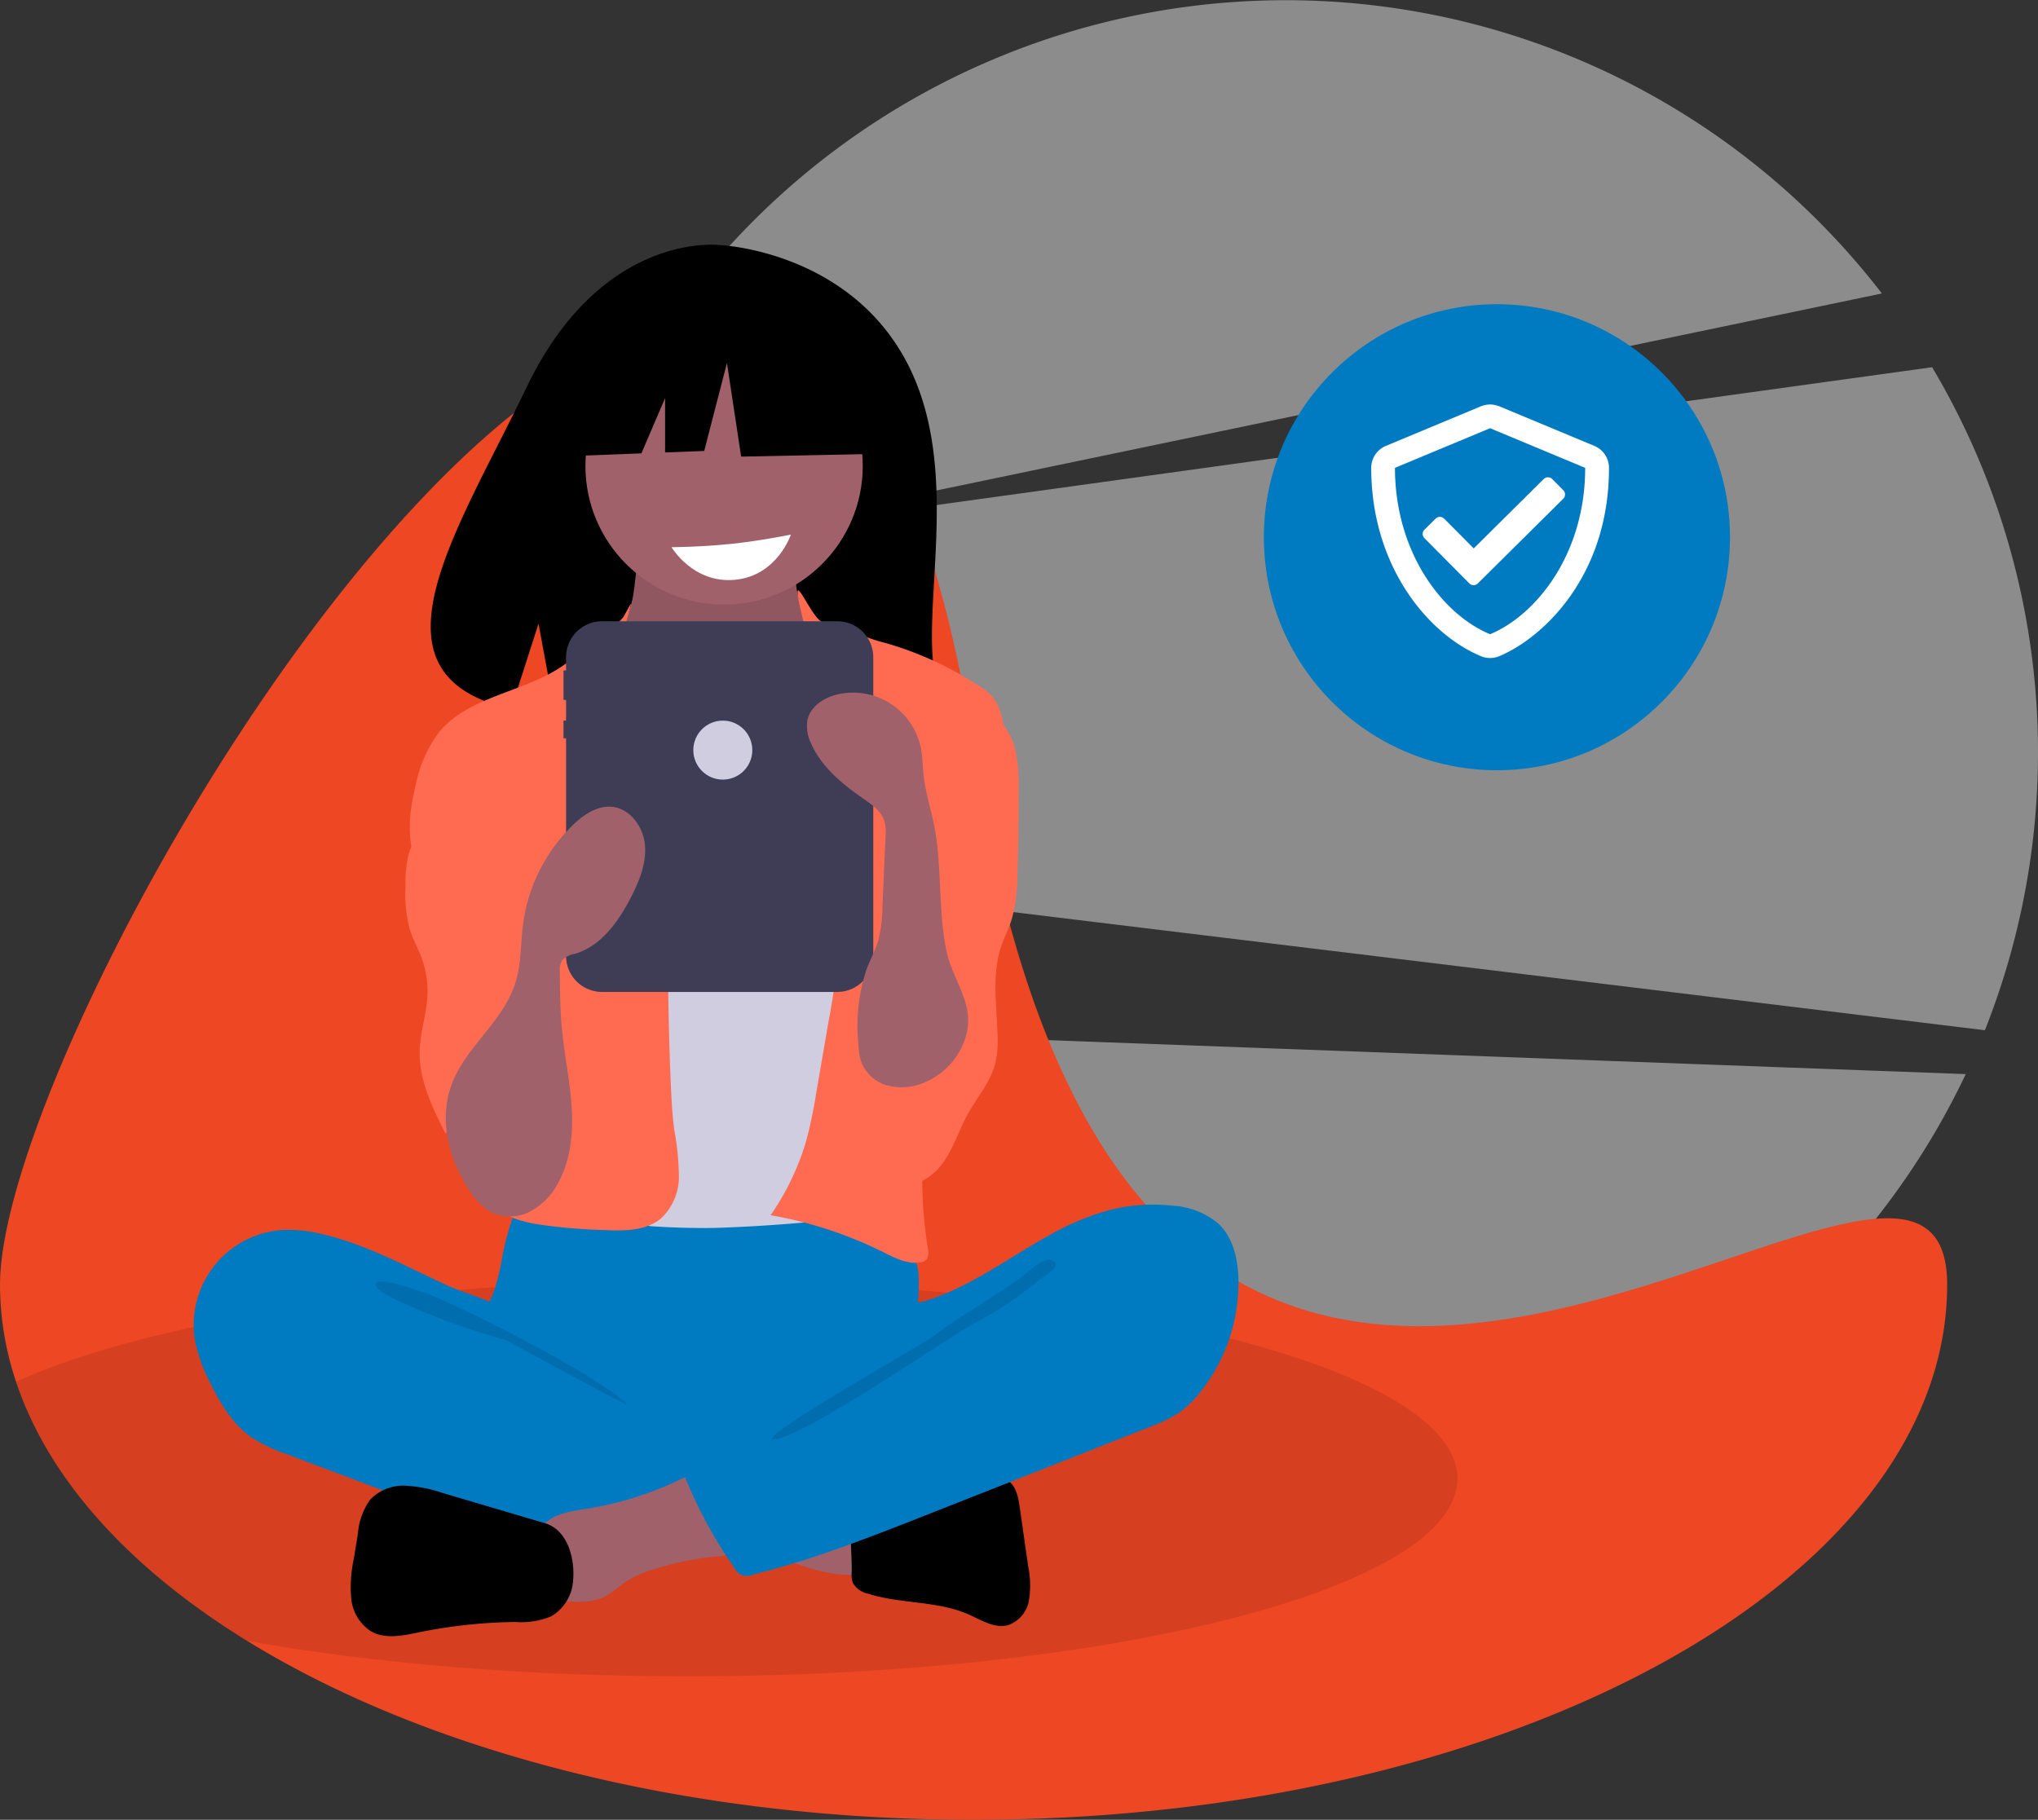
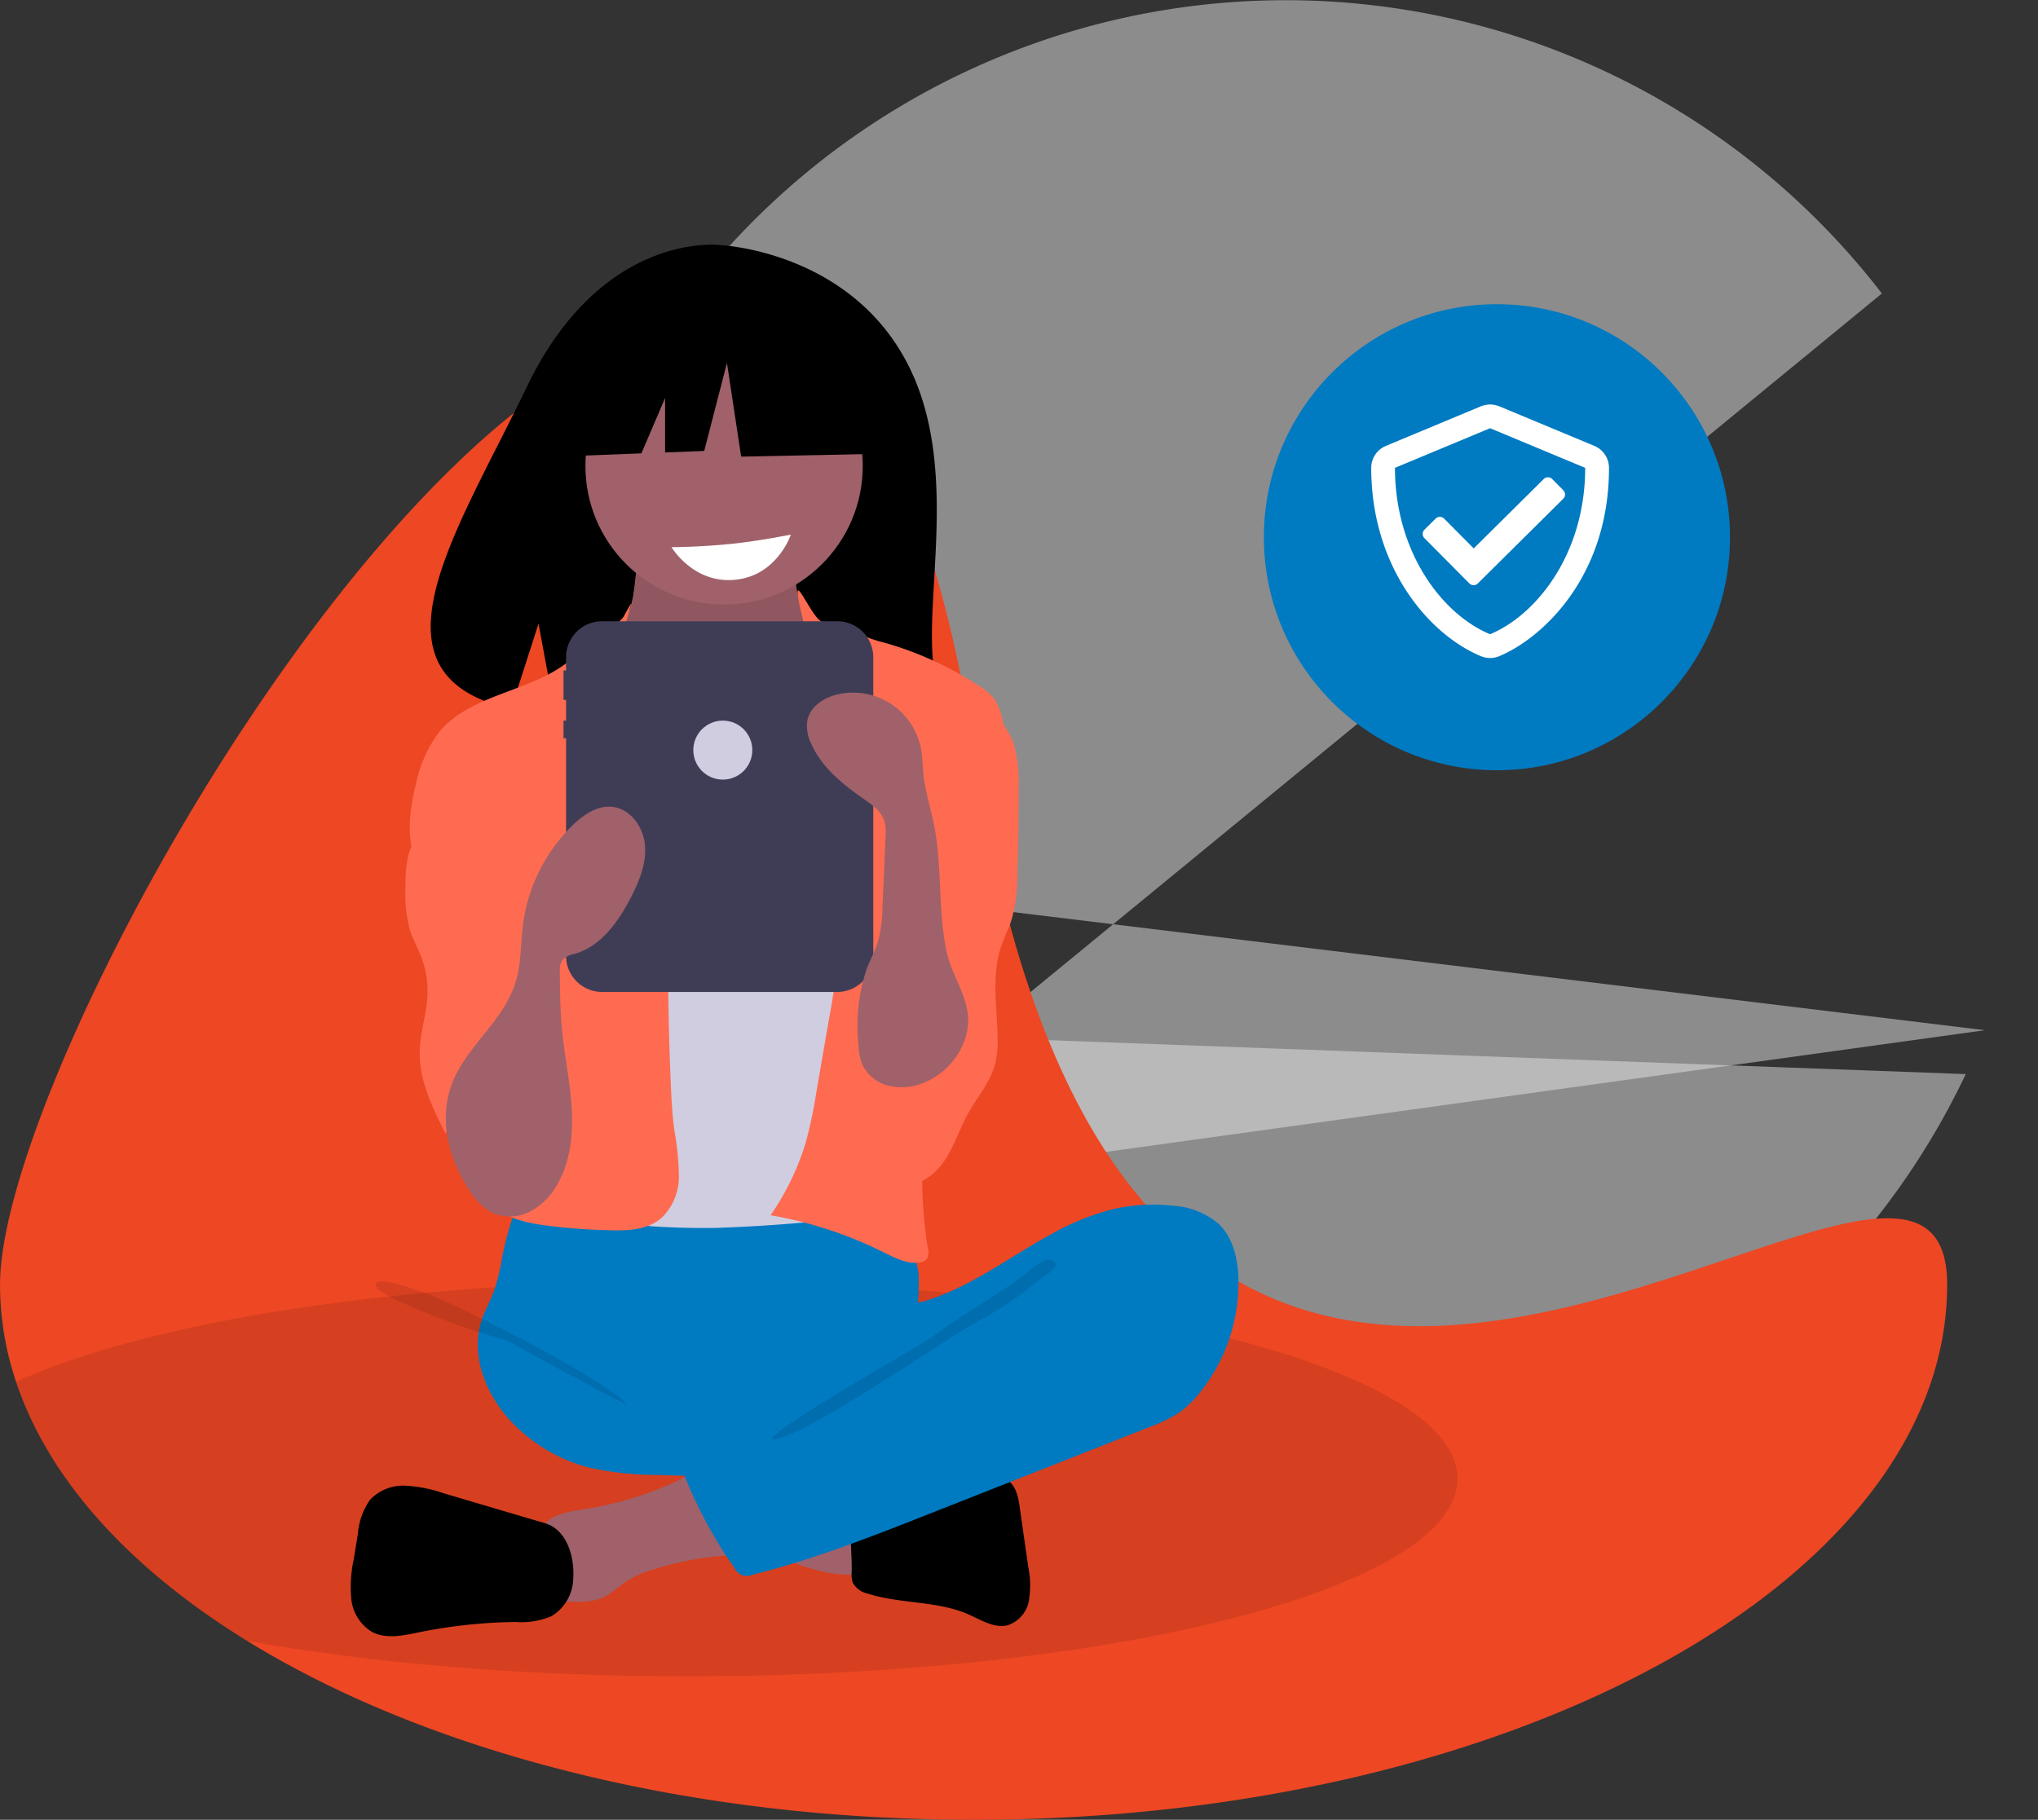
<svg xmlns="http://www.w3.org/2000/svg" width="297.314" height="265.529" viewBox="0 0 297.314 265.529">
  <rect x="0" y="0" width="297.314" height="265.529" fill="#333333" stroke="none" />
  <g id="Group_8786" data-name="Group 8786" transform="translate(-544.62 -3290.443)">
    <g id="Group_6681" data-name="Group 6681" transform="translate(27.995 -298.097)">
      <g id="undraw_social_girl_562b" transform="translate(516.625 3588.54)">
-         <path id="Path_5883" data-name="Path 5883" d="M601.728,263.981a109.941,109.941,0,0,0-7.7-96.739l-175.645,24.32L586.7,156.482A109.763,109.763,0,0,0,390.99,238.362Z" transform="translate(-312.161 -113.66)" fill="#e6e6e6" opacity="0.5" style="mix-blend-mode: multiply;isolation: isolate" />
+         <path id="Path_5883" data-name="Path 5883" d="M601.728,263.981l-175.645,24.32L586.7,156.482A109.763,109.763,0,0,0,390.99,238.362Z" transform="translate(-312.161 -113.66)" fill="#e6e6e6" opacity="0.5" style="mix-blend-mode: multiply;isolation: isolate" />
        <path id="Path_5884" data-name="Path 5884" d="M409.909,519.317a109.786,109.786,0,0,0,201.628,7.458Z" transform="translate(-324.762 -370.051)" fill="#e6e6e6" opacity="0.5" style="mix-blend-mode: multiply;isolation: isolate" />
        <path id="Path_5885" data-name="Path 5885" d="M462.57,382.679c0,43.13-63.591,78.091-142.031,78.091-42.14,0-79.994-10.089-106-26.117-16.971-10.454-28.9-23.439-33.687-37.789a44.477,44.477,0,0,1-2.341-14.186c0-43.126,117.7-237.661,142.031-78.087S462.57,339.553,462.57,382.679Z" transform="translate(-178.508 -195.241)" fill="#ed4723" />
        <path id="Path_5886" data-name="Path 5886" d="M395.146,650.488c0,15.925-50.292,28.837-112.334,28.837-23.9,0-46.048-1.915-64.254-5.182-16.971-10.454-28.9-23.439-33.687-37.789,19.26-8.776,55.9-14.7,97.941-14.7C344.854,621.651,395.146,634.563,395.146,650.488Z" transform="translate(-182.529 -434.73)" opacity="0.1" />
        <path id="Path_5887" data-name="Path 5887" d="M417.968,226.493c-8.9-15.043-26.516-15.744-26.516-15.744s-17.163-2.195-28.173,20.715c-10.262,21.354-24.425,41.972-2.28,46.971l4-12.45,2.477,13.377a86.657,86.657,0,0,0,9.475.162c23.715-.766,46.3.224,45.574-8.286C421.558,259.925,426.534,240.967,417.968,226.493Z" transform="translate(-286.437 -174.988)" />
        <path id="Path_5888" data-name="Path 5888" d="M371.526,598.072a35.121,35.121,0,0,1-1.136,4.889c-.557,1.566-1.417,3.015-1.927,4.6-1.624,5.045.627,10.67,4.222,14.564A23.765,23.765,0,0,0,384.273,629a47.269,47.269,0,0,0,9.957,1.047c9.255.314,18.747.594,27.517-2.38a47.818,47.818,0,0,0,7.994-3.632,5.985,5.985,0,0,0,2.074-1.633,5.708,5.708,0,0,0,.749-3.351c-.02-3.923-.815-7.827-.626-11.745a46.55,46.55,0,0,0,.311-6.5,12,12,0,0,0-9.169-10.335,24.906,24.906,0,0,0-7.6,0,193.775,193.775,0,0,1-19.781.884c-6.748-.043-13.454-1.073-20.169-1.181-1.986-.032-1.946.58-2.578,2.5A46.806,46.806,0,0,0,371.526,598.072Z" transform="translate(-298.228 -414.832)" fill="#007ac1" />
        <path id="Path_5889" data-name="Path 5889" d="M415.9,334.479a11.78,11.78,0,0,1-1.7,4.853c-1.174,1.605-3.088,2.523-4.351,4.059-1.9,2.313-2.01,5.567-2.018,8.56-.007,2.758.049,5.7,1.587,7.988a13.961,13.961,0,0,0,4,3.528c5.767,3.887,12,7.843,18.953,7.971,2.881.053,5.97-.691,7.866-2.861a11.812,11.812,0,0,0,1.9-3.4,45.12,45.12,0,0,0,3.194-13.736,16.128,16.128,0,0,0-.608-6.6c-.845-2.355-2.553-4.293-3.682-6.526a14.529,14.529,0,0,1-1.4-8.6.928.928,0,0,0-.049-.623.908.908,0,0,0-.748-.3l-13.788-.993a30.008,30.008,0,0,1-3.828-.438c-.743-.151-2.706-1.207-3.415-.926C416.512,326.959,416.168,333.071,415.9,334.479Z" transform="translate(-323.451 -248.115)" fill="#a0616a" />
        <path id="Path_5890" data-name="Path 5890" d="M415.9,335.649a11.781,11.781,0,0,1-1.7,4.853c-1.174,1.605-3.088,2.523-4.351,4.059-1.9,2.313-2.01,5.567-2.018,8.56-.007,2.758.049,5.7,1.587,7.988a13.961,13.961,0,0,0,4,3.528c5.767,3.887,12,7.843,18.953,7.971,2.881.053,5.97-.691,7.866-2.861a11.811,11.811,0,0,0,1.9-3.4,45.12,45.12,0,0,0,3.194-13.736,16.128,16.128,0,0,0-.608-6.6c-.845-2.355-2.553-4.293-3.682-6.526a14.529,14.529,0,0,1-1.4-8.6.928.928,0,0,0-.049-.623.908.908,0,0,0-.748-.3l-13.788-.993a30,30,0,0,1-3.828-.438c-.743-.151-2.706-1.207-3.415-.926C416.512,328.129,416.168,334.241,415.9,335.649Z" transform="translate(-323.451 -248.854)" opacity="0.1" />
        <circle id="Ellipse_140" data-name="Ellipse 140" cx="20.229" cy="20.229" r="20.229" transform="translate(85.405 47.755)" fill="#a0616a" />
        <path id="Path_5891" data-name="Path 5891" d="M424.906,398.354a12.406,12.406,0,0,0,3.553,2.839,11.164,11.164,0,0,0,4.439.845c3.646.1,7.6-.566,10.136-3.187,3.27-3.379,3.162-8.83,5.725-12.772a2.846,2.846,0,0,1,.826-.9,2.678,2.678,0,0,1,1.4-.323c3.237-.03,6.057,2.069,8.6,4.07a11.329,11.329,0,0,1,3.028,3.084,10.452,10.452,0,0,1,1.021,3.127,137.363,137.363,0,0,1,2.078,18.747c.224,3.468.448,6.94.432,10.416-.055,11.451-2.716,22.71-5.363,33.851-.341,1.436-.808,3.04-2.113,3.728a5.21,5.21,0,0,1-1.844.45,225.664,225.664,0,0,1-22.809,1.9q-4.468.069-8.931-.216a4.81,4.81,0,0,1-1.5-.262,4.243,4.243,0,0,1-1.64-1.393c-4.128-5.2-4.372-12.394-4.346-19.035q.1-24.355,1.74-48.671c.09-1.338.11-2.963-.854-4.016A50.277,50.277,0,0,0,424.906,398.354Z" transform="translate(-329.621 -285.062)" fill="#d0cde1" />
        <path id="Path_5892" data-name="Path 5892" d="M372.187,354.967c-.683,1.237-5.72,4.308-6.693,5.333-5.433,5.727-15.35,5.512-20.319,11.646a19.112,19.112,0,0,0-3.325,7.566c-.945,3.813-1.449,7.971.133,11.566,1.523,3.459,4.729,5.851,6.906,8.941,2.39,3.393,3.465,7.513,4.494,11.533.76,2.969,1.527,6.011,1.231,9.061-.337,3.468-2.015,6.643-3.006,9.983s-1.162,7.318,1.129,9.944c1.683,1.929,4.323,2.693,6.846,3.123a78.644,78.644,0,0,0,9.758.849c2.884.127,6.064.152,8.281-1.7a8.326,8.326,0,0,0,2.608-6.1,39.385,39.385,0,0,0-.672-6.791c-.307-2.342-.426-4.7-.525-7.063q-.665-15.881-.182-31.782a27.044,27.044,0,0,0-.322-6.6c-.619-2.836-2.151-5.37-3.43-7.976a30.181,30.181,0,0,1-3.346-15.944C372.144,354.889,374.618,350.566,372.187,354.967Z" transform="translate(-281.187 -265.033)" fill="#ff6b51" />
        <path id="Path_5893" data-name="Path 5893" d="M491.007,352.008c1.041,1.07,4.577,1.422,5.9,2.111a20.673,20.673,0,0,0,3.879,1.343,50.357,50.357,0,0,1,13.626,6.254,8.27,8.27,0,0,1,2.279,1.968,9.022,9.022,0,0,1,1.261,3.56,30.293,30.293,0,0,1-1.085,19.889l-3.878,12.4c-2.895,9.255-5.808,18.6-6.623,28.265a66.485,66.485,0,0,0,.6,16.053,1.9,1.9,0,0,1-.2,1.555,1.531,1.531,0,0,1-.95.437c-1.872.293-3.683-.662-5.379-1.506a59.571,59.571,0,0,0-16.422-5.373,38.178,38.178,0,0,0,5.1-10.515,63.629,63.629,0,0,0,1.541-7.231l1.8-10.435a102.529,102.529,0,0,0,1.548-11.539,14.446,14.446,0,0,0-.251-4.347,21.087,21.087,0,0,0-1.648-3.92,33.5,33.5,0,0,1-3.2-20.005c.512-2.959,1.507-5.923,1.092-8.9-.4-2.86.016-5.083-.718-7.913C486.272,342.539,489.049,350,491.007,352.008Z" transform="translate(-371.6 -261.643)" fill="#ff6b51" />
        <path id="Path_5894" data-name="Path 5894" d="M344.049,416.612c-1.356,2.813-3.622,5.209-4.393,8.235a17.994,17.994,0,0,0-.383,4.3,20.444,20.444,0,0,0,.639,6.472c.431,1.334,1.131,2.565,1.635,3.873a14.043,14.043,0,0,1,.92,5.738c-.136,2.71-1.057,5.34-1.129,8.052-.113,4.265,1.859,8.274,3.784,12.082a8.882,8.882,0,0,1,12.91-4.227,2.647,2.647,0,0,0,.582-1.93q.213-7.422.412-14.844c.208-7.653.407-15.408-1.354-22.858a21.565,21.565,0,0,0-4.3-9.324c-1.194-1.374-5.247-4.993-7.206-3.454-.881.692-.675,2.576-.815,3.53a14.977,14.977,0,0,1-1.3,4.351Z" transform="translate(-280.112 -299.92)" fill="#ff6b51" />
        <path id="Path_5895" data-name="Path 5895" d="M540,396.4a20.705,20.705,0,0,1,.692,6.227q.039,6.416-.17,12.83a23.916,23.916,0,0,1-.833,6.5c-.438,1.377-1.113,2.667-1.565,4.039-1.355,4.112-.615,8.571-.5,12.9a14.654,14.654,0,0,1-.355,4.172c-.715,2.683-2.637,4.85-3.978,7.281-1.274,2.309-2.042,4.9-3.564,7.05s-4.155,3.86-6.707,3.2c-1.934-.5-3.308-2.213-4.259-3.97a19.473,19.473,0,0,1-2.013-12.631c.954-5.252,4.04-9.912,5.152-15.133,1.528-7.17-.794-14.568-.725-21.9a10.586,10.586,0,0,1,.461-3.395,14.207,14.207,0,0,1,3-4.354,54.986,54.986,0,0,0,4.025-5.283c.829-1.236,1.955-4.416,3.425-4.681C535.362,388.656,539.184,393.862,540,396.4Z" transform="translate(-392.097 -287.812)" fill="#ff6b51" />
-         <path id="Path_5896" data-name="Path 5896" d="M273.958,601.947a19.963,19.963,0,0,0-5.554-.59,13.862,13.862,0,0,0-12.87,16.342,23.284,23.284,0,0,0,2.2,6.014c1.473,2.989,3.24,5.972,5.966,7.887a23.239,23.239,0,0,0,5.266,2.506l14.362,5.41c2.113.8,4.226,1.592,6.36,2.33a124.4,124.4,0,0,0,33.217,6.6,35.966,35.966,0,0,0,10.313-.523,3.357,3.357,0,0,0,2.112-1.141,3.618,3.618,0,0,0,.472-1.559l.884-6.187a5.183,5.183,0,0,0-.075-2.608,5,5,0,0,0-2.387-2.25c-9.442-5.423-20.466-8.415-28.414-15.858-1.871-1.752-3.437-4.53-5.71-5.72-2.578-1.35-5.614-2.12-8.278-3.364C286,606.522,280.271,603.4,273.958,601.947Z" transform="translate(-227.048 -421.895)" fill="#007ac1" />
        <path id="Path_5897" data-name="Path 5897" d="M333.915,623.207c5.076,1.591,26.508,12.611,30.182,16.458-.492.177-17.2-9.185-17.7-9.336a100.937,100.937,0,0,1-13.466-4.746c-.871-.4-5.656-2.3-5.439-3.393C327.736,620.951,333.014,622.924,333.915,623.207Z" transform="translate(-272.667 -434.815)" opacity="0.1" />
        <path id="Path_5898" data-name="Path 5898" d="M481.318,715.524a1.193,1.193,0,0,0,.8-.237,1.243,1.243,0,0,0,.251-.926q-.012-4.214-.024-8.429a25.907,25.907,0,0,0-7.8-1.881l-12.416-1.66c.285.038-1.941,5.348-1.6,6.057.6,1.249,5.2,2.357,6.5,2.947C471.548,713.447,476.236,715.7,481.318,715.524Z" transform="translate(-356.739 -485.762)" fill="#a0616a" />
        <path id="Path_5899" data-name="Path 5899" d="M398.058,701.537c-2.344.373-4.961.7-6.479,2.528-1.925,2.314-1.106,5.764-.187,8.631a2.8,2.8,0,0,0,3.265,2.335c2.138.135,4.413.241,6.281-.807a27.543,27.543,0,0,0,2.44-1.814,15.644,15.644,0,0,1,4.486-2.051,45.363,45.363,0,0,1,9.005-1.856,14.008,14.008,0,0,0,3.547-.625,3.931,3.931,0,0,0,2.5-2.426c.433-1.532-.458-3.093-1.311-4.437a17.7,17.7,0,0,0-3.776-4.667c-2.314-1.8-3.458-.418-5.788.732A49.11,49.11,0,0,1,398.058,701.537Z" transform="translate(-312.436 -481.395)" fill="#a0616a" />
        <path id="Path_5900" data-name="Path 5900" d="M345.848,708.273l-14.886-4.4a19.7,19.7,0,0,0-5.539-1.073,6.65,6.65,0,0,0-5.087,2.057,9.909,9.909,0,0,0-1.772,4.963l-.616,3.757a18.87,18.87,0,0,0-.345,5.77,6.379,6.379,0,0,0,2.957,4.753c2.06,1.124,4.585.575,6.883.1a74.947,74.947,0,0,1,14.106-1.513,11.322,11.322,0,0,0,5.225-.833,6.523,6.523,0,0,0,3.184-5.2C350.252,713.45,349.182,709.258,345.848,708.273Z" transform="translate(-266.352 -486.019)" />
        <path id="Path_5901" data-name="Path 5901" d="M522.137,702.126c1.93-.338,3.633-1.435,5.482-2.082a24.382,24.382,0,0,1,8.181-.9,5.251,5.251,0,0,1,2.933.587c1.215.809,1.526,2.427,1.732,3.871l1.246,8.715a13.675,13.675,0,0,1,.1,4.938,4.645,4.645,0,0,1-3.069,3.589c-1.946.506-3.855-.737-5.693-1.554-4.594-2.042-9.933-1.52-14.723-3.046a3.3,3.3,0,0,1-2.2-1.576,3.586,3.586,0,0,1-.171-1.506c.082-2.8-.509-6.627.335-9.3C517.046,701.45,519.983,702.126,522.137,702.126Z" transform="translate(-391.707 -483.707)" />
        <path id="Path_5902" data-name="Path 5902" d="M512.01,592.115a25.85,25.85,0,0,1,9.106-.622,11.427,11.427,0,0,1,6.72,2.631c2.163,2.051,2.858,5.222,2.916,8.2a25.627,25.627,0,0,1-5.57,16.367A14.848,14.848,0,0,1,522,621.758a20.956,20.956,0,0,1-4.143,2l-32.163,12.686c-8.461,3.337-16.952,6.684-25.778,8.885a2.009,2.009,0,0,1-2.7-.98,66.634,66.634,0,0,1-7.049-12.895.869.869,0,0,1,.384-1.37l22.749-13.071a23,23,0,0,0,4.63-3.19,11.5,11.5,0,0,0,2.377-3.31c.472-.985.516-3.309,1.118-4.037.59-.713,2.607-.77,3.539-1.05a32.09,32.09,0,0,0,3.853-1.456c5.089-2.277,9.62-5.584,14.5-8.25A37.2,37.2,0,0,1,512.01,592.115Z" transform="translate(-350.079 -415.571)" fill="#007ac1" />
        <path id="Path_5903" data-name="Path 5903" d="M520.815,615.7c-3.908,2.935-8.969,5.634-12.842,8.647-1.322,1.028-23.36,13.418-23.672,15.064,3.614.609,26.634-15.5,29.928-17.1a53.193,53.193,0,0,0,9.107-6.123c.737-.573,3.862-2.3,1.745-2.937C523.888,612.884,521.7,615.11,520.815,615.7Z" transform="translate(-371.781 -429.392)" opacity="0.1" />
        <path id="Path_5904" data-name="Path 5904" d="M441.853,360.015H407.545a5.255,5.255,0,0,0-5.255,5.255v1.925h-.373v4.3h.373v3.013h-.373v2.582h.373v31.757a5.255,5.255,0,0,0,5.255,5.256h34.308a5.256,5.256,0,0,0,5.256-5.255V365.27A5.255,5.255,0,0,0,441.853,360.015Z" transform="translate(-319.711 -269.366)" fill="#3f3d56" />
        <path id="Path_5905" data-name="Path 5905" d="M267.057,169.318l-17.4-9.115-24.03,3.729-4.972,21.958,12.376-.476,3.457-8.067v7.934l5.71-.22,3.315-12.843,2.071,13.672,20.3-.414Z" transform="translate(-139.462 -119.263)" />
        <path id="Path_5906" data-name="Path 5906" d="M358.71,489.536a9.042,9.042,0,0,0,3.248,3.231,6.352,6.352,0,0,0,5.583-.15,9.828,9.828,0,0,0,4.029-4.04c1.891-3.339,2.283-7.335,2.047-11.166s-1.054-7.6-1.416-11.423c-.263-2.777-.285-5.571-.306-8.361a2.78,2.78,0,0,1,.351-1.691,3.32,3.32,0,0,1,1.865-.932c3.817-1.134,6.35-4.711,8.166-8.255,1.213-2.366,2.267-4.952,2.034-7.6s-2.137-5.316-4.782-5.586c-2.181-.223-4.194,1.162-5.767,2.689a24.729,24.729,0,0,0-7.24,14.47c-.345,2.693-.246,5.459-.979,8.073-1.564,5.582-6.457,9-8.9,14.026C353.963,478.356,355.446,484.639,358.71,489.536Z" transform="translate(-290.221 -315.836)" fill="#a0616a" />
        <path id="Path_5907" data-name="Path 5907" d="M521.182,439.62a10.549,10.549,0,0,1-5.916,5.684,8.17,8.17,0,0,1-5.143.315,5.7,5.7,0,0,1-3.767-3.37,9.077,9.077,0,0,1-.424-2.531,26.08,26.08,0,0,1,1.217-11.158c.527-1.356,1.238-2.642,1.655-4.036a20.24,20.24,0,0,0,.623-4.926l.449-10.27a6.684,6.684,0,0,0-.153-2.227c-.448-1.486-1.837-2.452-3.112-3.338-3.078-2.14-6.119-4.638-7.61-8.077a5.665,5.665,0,0,1-.526-3.346c.421-2.039,2.479-3.36,4.513-3.8a10.094,10.094,0,0,1,12.1,8.134c.2,1.159.2,2.343.316,3.513.25,2.483,1.038,4.876,1.531,7.322,1.214,6.025.585,12.254,1.786,18.278C519.729,430.822,523.516,434.109,521.182,439.62Z" transform="translate(-380.69 -287.245)" fill="#a0616a" />
        <circle id="Ellipse_141" data-name="Ellipse 141" cx="4.304" cy="4.304" r="4.304" transform="translate(101.143 105.146)" fill="#d0cde1" />
      </g>
      <path id="Path_5908" data-name="Path 5908" d="M17.5,0S14.915,5.734,8.749,5.7,0,0,0,0,4.139.423,8.749.434C12.887.443,17.5,0,17.5,0Z" transform="matrix(0.995, -0.105, 0.105, 0.995, 614.59, 3668.382)" fill="#fff" />
      <g id="Group_6680" data-name="Group 6680" transform="translate(700.716 3632.659)">
        <circle id="Ellipse_142" data-name="Ellipse 142" cx="34" cy="34" r="34" transform="translate(0.289 0.269)" fill="#007ac1" />
        <path id="Path_10752" data-name="Path 10752" d="M-6.706-15.718a.875.875,0,0,0-1.229-.007L-9.575-14.1a.875.875,0,0,0-.007,1.229l6.562,6.612a.875.875,0,0,0,1.229.007L10.681-18.623a.875.875,0,0,0,.007-1.229l-1.626-1.64A.875.875,0,0,0,7.834-21.5L-2.385-11.367ZM15.212-26.326,1.337-32.108A4.148,4.148,0,0,0,0-32.373a4.149,4.149,0,0,0-1.333.266L-15.2-26.326a3.465,3.465,0,0,0-2.139,3.2c0,14.345,8.274,24.26,16.007,27.483a3.479,3.479,0,0,0,2.667,0c6.193-2.58,16.014-11.49,16.014-27.483A3.469,3.469,0,0,0,15.212-26.326ZM0,1.156C-7.046-1.778-13.875-10.89-13.875-23.125L0-28.906l13.875,5.781C13.875-10.565,6.764-1.662,0,1.156Z" transform="translate(33.289 47.27)" fill="#fff" />
      </g>
    </g>
  </g>
</svg>